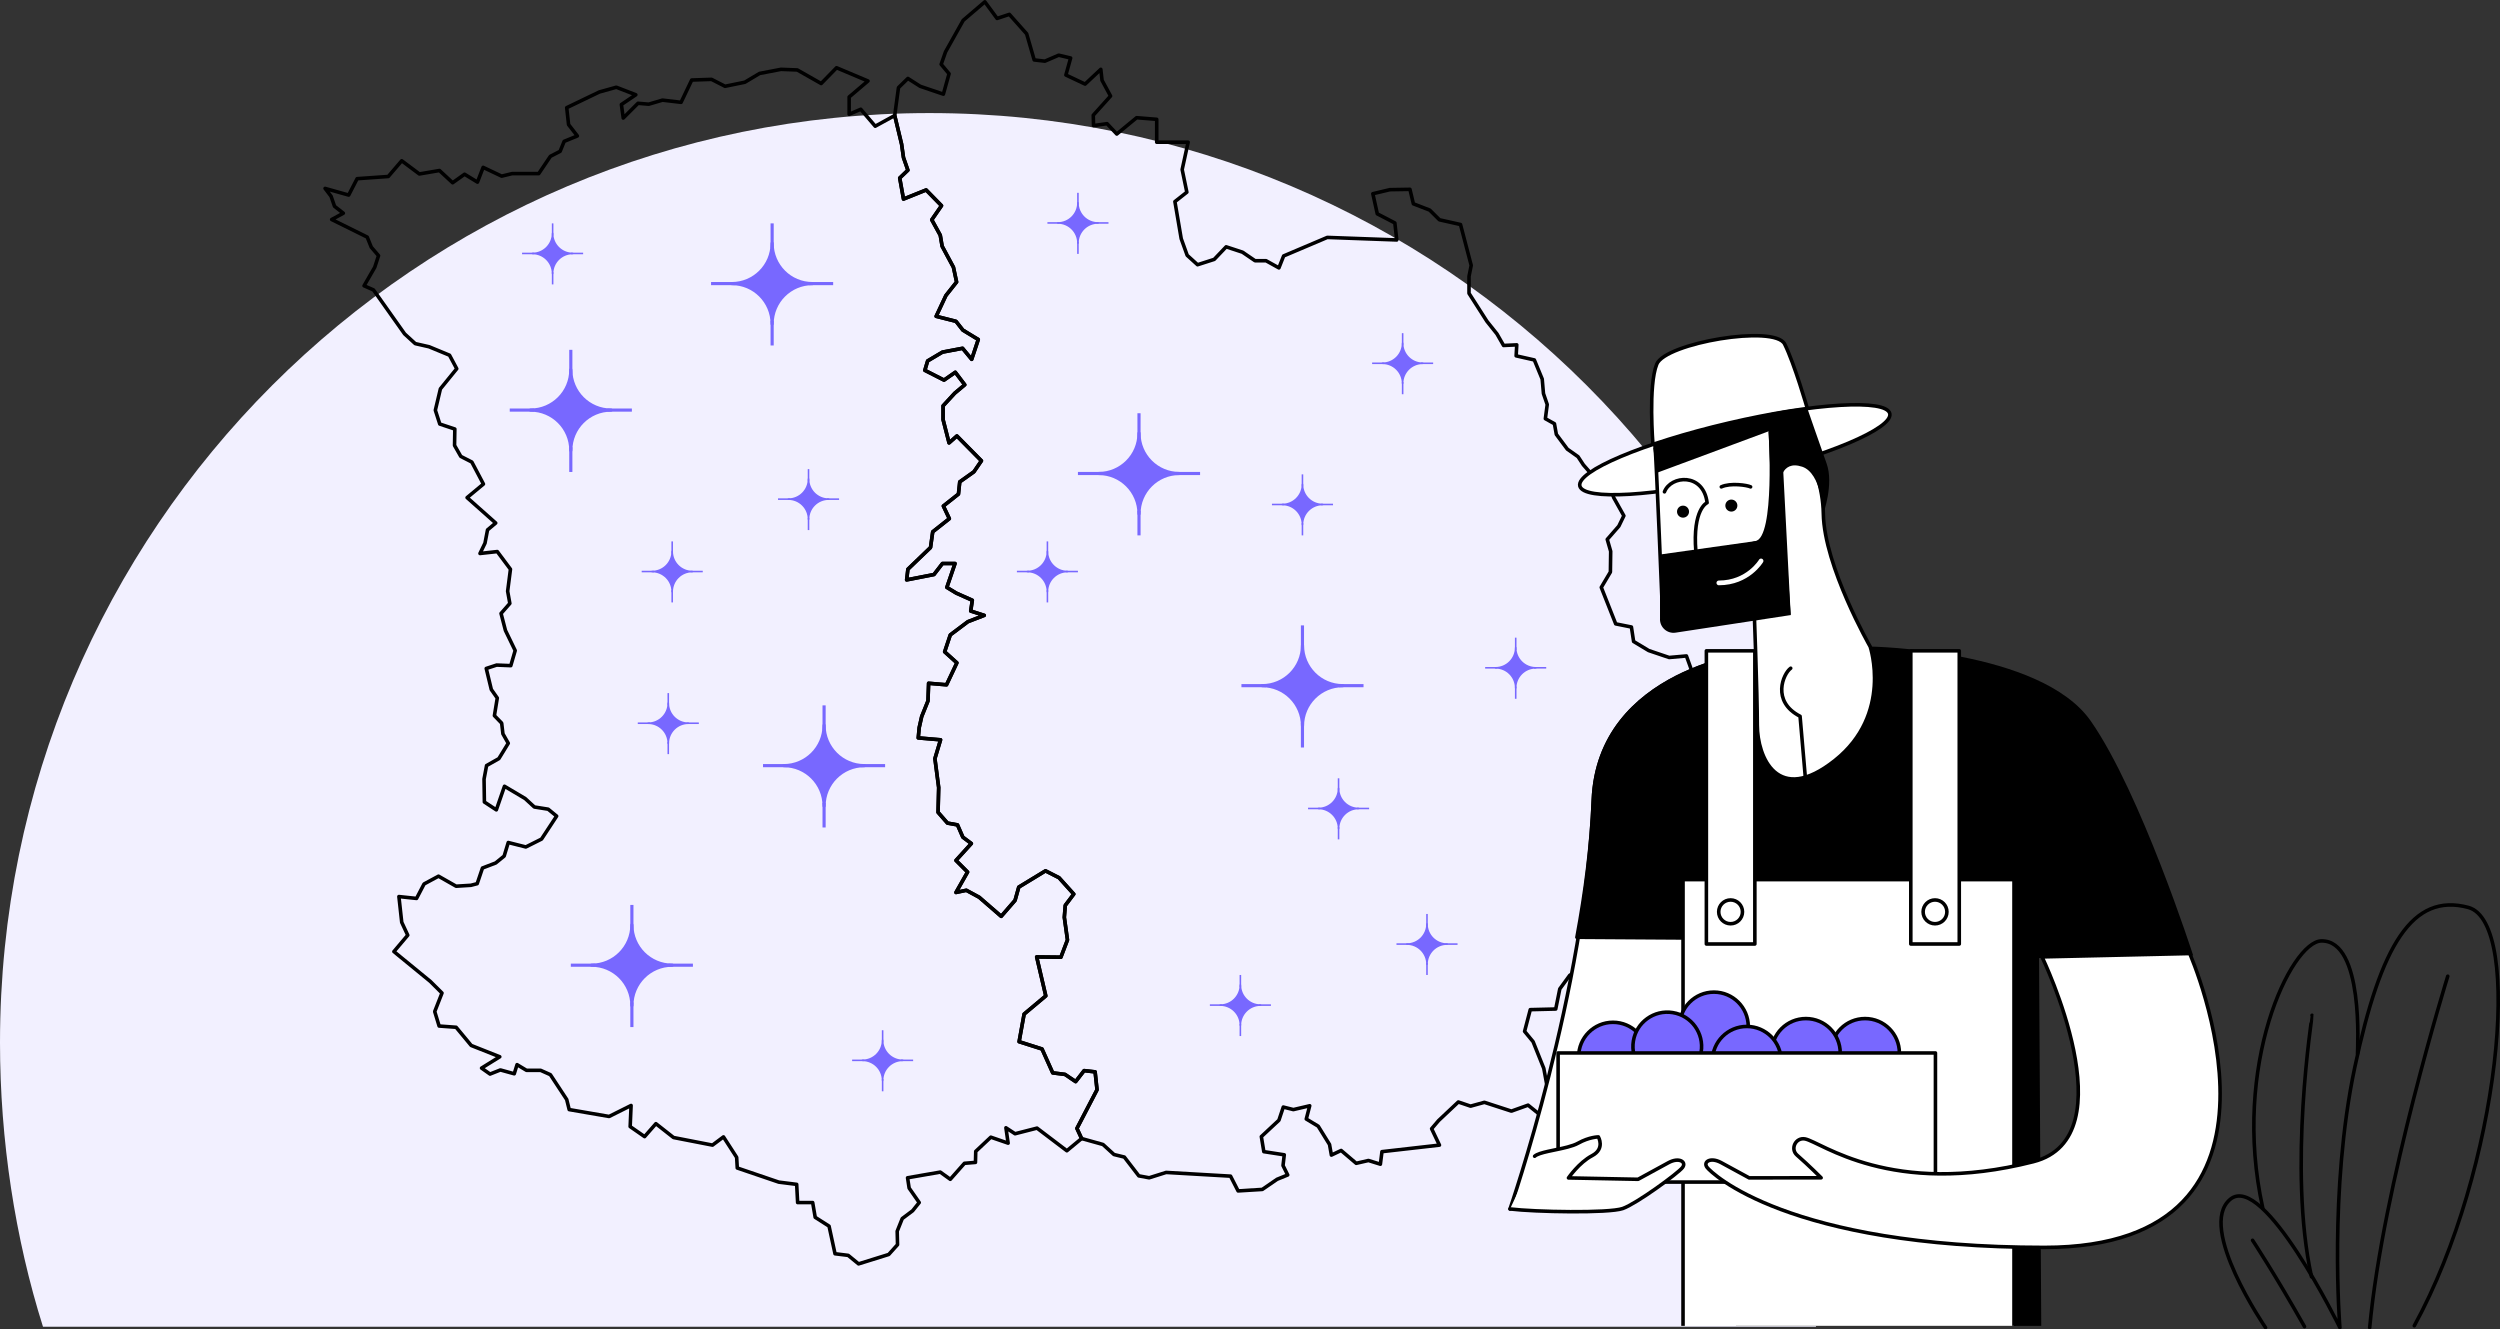
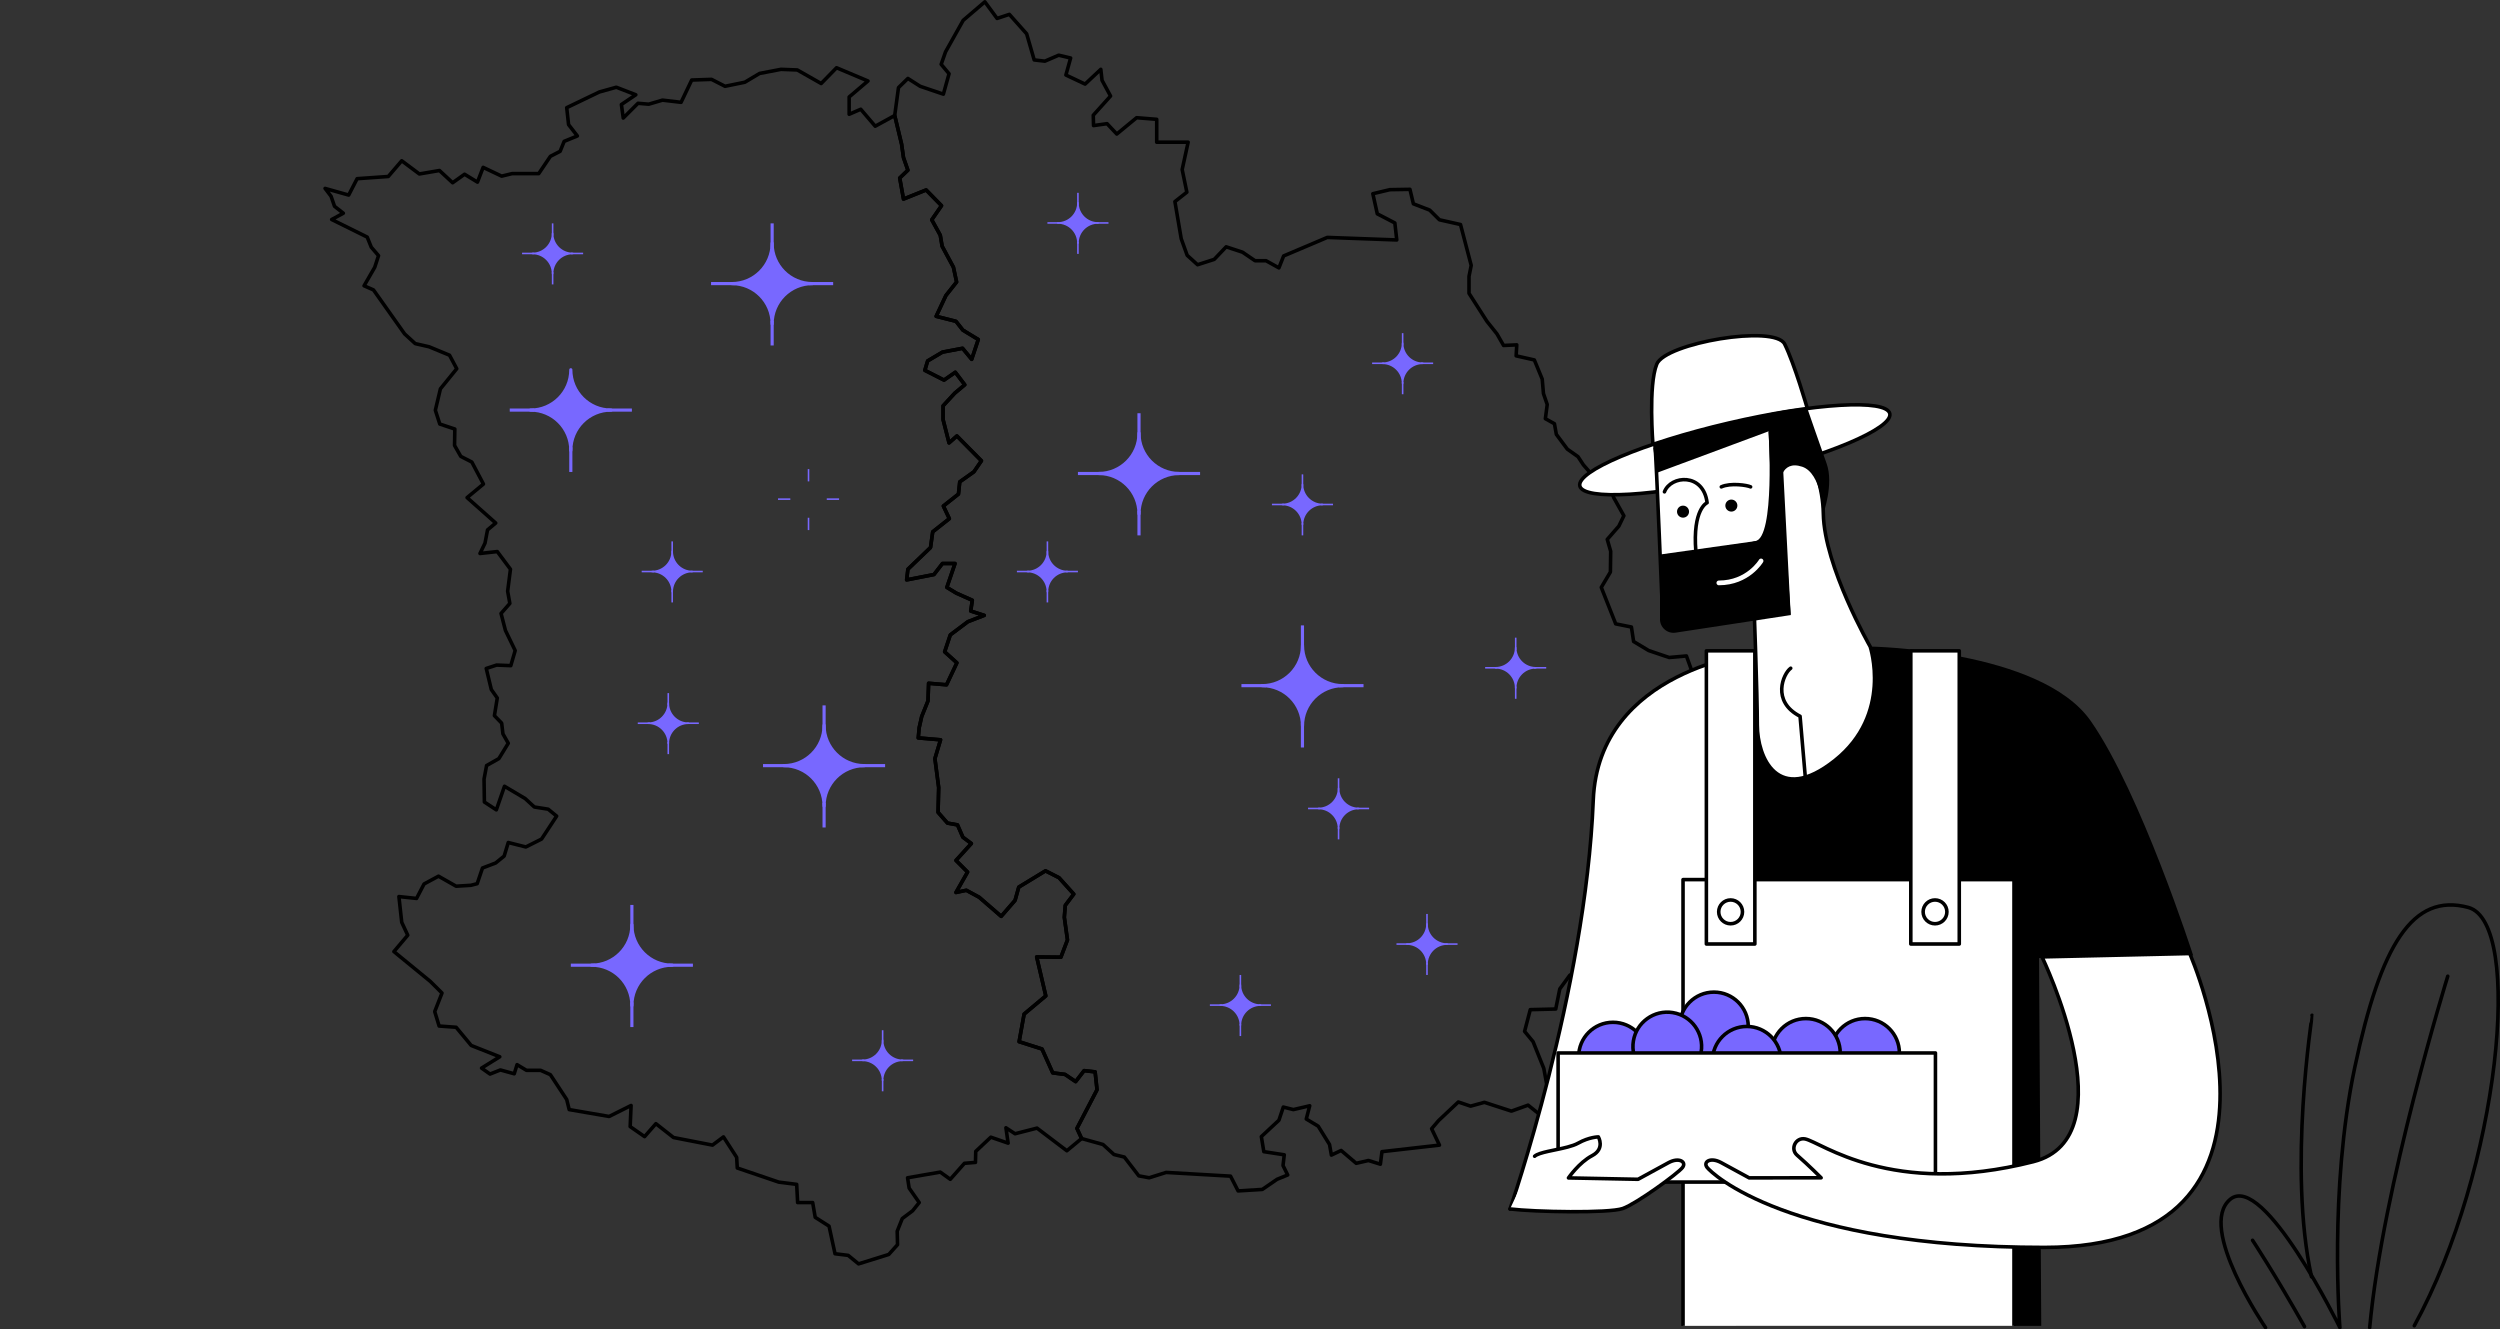
<svg xmlns="http://www.w3.org/2000/svg" id="Calque_1" version="1.1" viewBox="0 0 523.55 278.41">
  <rect x="0" y="0" width="523.55" height="278.41" fill="#333333" stroke="none" />
  <defs>
    <style>
      .st0 {
        fill: #f2f0ff;
      }

      .st1, .st2 {
        stroke-miterlimit: 10;
      }

      .st1, .st2, .st3, .st4 {
        stroke: #7868ff;
      }

      .st1, .st2, .st5, .st6 {
        fill: none;
      }

      .st1, .st4 {
        stroke-width: .33px;
      }

      .st7, .st3, .st4 {
        fill: #7868ff;
      }

      .st7, .st3, .st4, .st5, .st8, .st6, .st9, .st10 {
        stroke-linecap: round;
      }

      .st7, .st3, .st4, .st5, .st8, .st6, .st9, .st10, .st11 {
        stroke-linejoin: round;
      }

      .st7, .st8, .st6, .st9, .st10, .st11 {
        stroke: #000;
      }

      .st7, .st8, .st6, .st10, .st11 {
        stroke-width: .75px;
      }

      .st2, .st3 {
        stroke-width: .66px;
      }

      .st5 {
        stroke: #fff;
        stroke-width: .99px;
      }

      .st9 {
        stroke-width: .75px;
      }

      .st9, .st10, .st11 {
        fill: #fff;
      }
    </style>
  </defs>
-   <path class="st0" d="M380.28,277.84c5.84-18.51,9-39.06,9-59.5,0-107.51-87.14-194.66-194.64-194.66S0,110.82,0,218.34c0,20.44,3.16,40.99,9,59.5h371.29-.01Z" />
  <g>
    <path class="st3" d="M153.25,59.39c4.67,0,8.45-3.78,8.45-8.45,0,4.67,3.78,8.45,8.45,8.45-4.67,0-8.45,3.78-8.45,8.45,0-4.67-3.78-8.45-8.45-8.45Z" />
    <line class="st2" x1="161.7" y1="51.94" x2="161.7" y2="46.78" />
    <line class="st2" x1="161.7" y1="72.35" x2="161.7" y2="67.19" />
    <line class="st2" x1="169.32" y1="59.39" x2="174.48" y2="59.39" />
    <line class="st2" x1="148.91" y1="59.39" x2="154.07" y2="59.39" />
  </g>
  <g>
    <path class="st3" d="M230.08,99.16c4.67,0,8.45-3.78,8.45-8.45,0,4.67,3.78,8.45,8.45,8.45-4.67,0-8.45,3.78-8.45,8.45,0-4.67-3.78-8.45-8.45-8.45Z" />
    <line class="st2" x1="238.53" y1="91.71" x2="238.53" y2="86.54" />
    <line class="st2" x1="238.53" y1="112.12" x2="238.53" y2="106.96" />
    <line class="st2" x1="246.16" y1="99.16" x2="251.32" y2="99.16" />
    <line class="st2" x1="225.74" y1="99.16" x2="230.9" y2="99.16" />
  </g>
  <g>
    <path class="st3" d="M264.32,143.59c4.67,0,8.45-3.78,8.45-8.45,0,4.67,3.78,8.45,8.45,8.45-4.67,0-8.45,3.78-8.45,8.45,0-4.67-3.78-8.45-8.45-8.45Z" />
    <line class="st2" x1="272.76" y1="136.12" x2="272.76" y2="130.97" />
    <line class="st2" x1="272.76" y1="156.54" x2="272.76" y2="151.38" />
    <line class="st2" x1="280.39" y1="143.59" x2="285.55" y2="143.59" />
    <line class="st2" x1="259.98" y1="143.59" x2="265.14" y2="143.59" />
  </g>
  <g>
    <path class="st3" d="M164.13,160.34c4.67,0,8.45-3.78,8.45-8.45,0,4.67,3.78,8.45,8.45,8.45-4.67,0-8.45,3.78-8.45,8.45,0-4.67-3.78-8.45-8.45-8.45Z" />
    <line class="st2" x1="172.58" y1="152.88" x2="172.58" y2="147.72" />
    <line class="st2" x1="172.58" y1="173.29" x2="172.58" y2="168.15" />
    <line class="st2" x1="180.2" y1="160.34" x2="185.36" y2="160.34" />
    <line class="st2" x1="159.79" y1="160.34" x2="164.95" y2="160.34" />
  </g>
  <g>
    <path class="st3" d="M123.88,202.13c4.67,0,8.45-3.78,8.45-8.45,0,4.67,3.78,8.45,8.45,8.45-4.67,0-8.45,3.78-8.45,8.45,0-4.67-3.78-8.45-8.45-8.45Z" />
    <line class="st2" x1="132.33" y1="194.68" x2="132.33" y2="189.51" />
    <line class="st2" x1="132.33" y1="215.09" x2="132.33" y2="209.93" />
    <line class="st2" x1="139.95" y1="202.13" x2="145.11" y2="202.13" />
    <line class="st2" x1="119.54" y1="202.13" x2="124.7" y2="202.13" />
  </g>
  <g>
    <path class="st3" d="M111.09,85.88c4.67,0,8.45-3.78,8.45-8.45,0,4.67,3.78,8.45,8.45,8.45-4.67,0-8.45,3.78-8.45,8.45,0-4.67-3.78-8.45-8.45-8.45Z" />
-     <line class="st2" x1="119.54" y1="78.42" x2="119.54" y2="73.26" />
    <line class="st2" x1="119.54" y1="98.84" x2="119.54" y2="93.67" />
    <line class="st2" x1="127.17" y1="85.88" x2="132.33" y2="85.88" />
    <line class="st2" x1="106.75" y1="85.88" x2="111.91" y2="85.88" />
  </g>
  <g>
    <path class="st4" d="M268.54,105.65c2.33,0,4.22-1.89,4.22-4.22,0,2.33,1.89,4.22,4.22,4.22-2.33,0-4.22,1.89-4.22,4.22,0-2.33-1.89-4.22-4.22-4.22Z" />
    <line class="st1" x1="272.76" y1="101.91" x2="272.76" y2="99.34" />
    <line class="st1" x1="272.76" y1="112.12" x2="272.76" y2="109.54" />
    <line class="st1" x1="276.58" y1="105.65" x2="279.16" y2="105.65" />
    <line class="st1" x1="266.37" y1="105.65" x2="268.95" y2="105.65" />
  </g>
  <g>
    <path class="st4" d="M289.51,76.08c2.33,0,4.22-1.89,4.22-4.22,0,2.33,1.89,4.22,4.22,4.22-2.33,0-4.22,1.89-4.22,4.22,0-2.33-1.89-4.22-4.22-4.22Z" />
    <line class="st1" x1="293.74" y1="72.35" x2="293.74" y2="69.77" />
    <line class="st1" x1="293.74" y1="82.56" x2="293.74" y2="79.99" />
    <line class="st1" x1="297.55" y1="76.08" x2="300.13" y2="76.08" />
    <line class="st1" x1="287.35" y1="76.08" x2="289.92" y2="76.08" />
  </g>
  <g>
    <path class="st4" d="M313.19,139.85c2.33,0,4.22-1.89,4.22-4.22,0,2.33,1.89,4.22,4.22,4.22-2.33,0-4.22,1.89-4.22,4.22,0-2.33-1.89-4.22-4.22-4.22Z" />
    <line class="st1" x1="317.42" y1="136.12" x2="317.42" y2="133.54" />
    <line class="st1" x1="317.42" y1="146.34" x2="317.42" y2="143.75" />
    <line class="st1" x1="321.23" y1="139.85" x2="323.81" y2="139.85" />
    <line class="st1" x1="311.02" y1="139.85" x2="313.6" y2="139.85" />
  </g>
  <g>
    <path class="st4" d="M276.1,169.31c2.33,0,4.22-1.89,4.22-4.22,0,2.33,1.89,4.22,4.22,4.22-2.33,0-4.22,1.89-4.22,4.22,0-2.33-1.89-4.22-4.22-4.22Z" />
    <line class="st1" x1="280.32" y1="165.57" x2="280.32" y2="162.99" />
    <line class="st1" x1="280.32" y1="175.78" x2="280.32" y2="173.21" />
    <line class="st1" x1="284.14" y1="169.31" x2="286.72" y2="169.31" />
    <line class="st1" x1="273.93" y1="169.31" x2="276.51" y2="169.31" />
  </g>
  <g>
    <path class="st4" d="M255.54,210.49c2.33,0,4.22-1.89,4.22-4.22,0,2.33,1.89,4.22,4.22,4.22-2.33,0-4.22,1.89-4.22,4.22,0-2.33-1.89-4.22-4.22-4.22Z" />
    <line class="st1" x1="259.76" y1="206.76" x2="259.76" y2="204.18" />
    <line class="st1" x1="259.76" y1="216.97" x2="259.76" y2="214.4" />
    <line class="st1" x1="263.58" y1="210.49" x2="266.16" y2="210.49" />
    <line class="st1" x1="253.37" y1="210.49" x2="255.95" y2="210.49" />
  </g>
  <g>
    <path class="st4" d="M135.73,151.46c2.33,0,4.22-1.89,4.22-4.22,0,2.33,1.89,4.22,4.22,4.22-2.33,0-4.22,1.89-4.22,4.22,0-2.33-1.89-4.22-4.22-4.22Z" />
    <line class="st1" x1="139.95" y1="147.72" x2="139.95" y2="145.15" />
    <line class="st1" x1="139.95" y1="157.93" x2="139.95" y2="155.35" />
    <line class="st1" x1="143.77" y1="151.46" x2="146.35" y2="151.46" />
    <line class="st1" x1="133.56" y1="151.46" x2="136.14" y2="151.46" />
  </g>
  <g>
-     <path class="st4" d="M165.1,104.53c2.33,0,4.22-1.89,4.22-4.22,0,2.33,1.89,4.22,4.22,4.22-2.33,0-4.22,1.89-4.22,4.22,0-2.33-1.89-4.22-4.22-4.22Z" />
    <line class="st1" x1="169.32" y1="100.81" x2="169.32" y2="98.24" />
    <line class="st1" x1="169.32" y1="111.01" x2="169.32" y2="108.43" />
    <line class="st1" x1="173.14" y1="104.53" x2="175.72" y2="104.53" />
    <line class="st1" x1="162.93" y1="104.53" x2="165.51" y2="104.53" />
  </g>
  <g>
    <path class="st4" d="M111.5,53.08c2.33,0,4.22-1.89,4.22-4.22,0,2.33,1.89,4.22,4.22,4.22-2.33,0-4.22,1.89-4.22,4.22,0-2.33-1.89-4.22-4.22-4.22Z" />
    <line class="st1" x1="115.73" y1="49.36" x2="115.73" y2="46.78" />
    <line class="st1" x1="115.73" y1="59.56" x2="115.73" y2="56.99" />
    <line class="st1" x1="119.54" y1="53.08" x2="122.12" y2="53.08" />
    <line class="st1" x1="109.33" y1="53.08" x2="111.91" y2="53.08" />
  </g>
  <g>
    <path class="st4" d="M180.61,222.06c2.33,0,4.22-1.89,4.22-4.22,0,2.33,1.89,4.22,4.22,4.22-2.33,0-4.22,1.89-4.22,4.22,0-2.33-1.89-4.22-4.22-4.22Z" />
    <line class="st1" x1="184.84" y1="218.34" x2="184.84" y2="215.75" />
    <line class="st1" x1="184.84" y1="228.54" x2="184.84" y2="225.96" />
    <line class="st1" x1="188.65" y1="222.06" x2="191.23" y2="222.06" />
    <line class="st1" x1="178.45" y1="222.06" x2="181.02" y2="222.06" />
  </g>
  <g>
    <path class="st4" d="M136.55,119.69c2.33,0,4.22-1.89,4.22-4.22,0,2.33,1.89,4.22,4.22,4.22-2.33,0-4.22,1.89-4.22,4.22,0-2.33-1.89-4.22-4.22-4.22Z" />
    <line class="st1" x1="140.77" y1="115.96" x2="140.77" y2="113.38" />
    <line class="st1" x1="140.77" y1="126.16" x2="140.77" y2="123.59" />
    <line class="st1" x1="144.59" y1="119.69" x2="147.17" y2="119.69" />
    <line class="st1" x1="134.38" y1="119.69" x2="136.96" y2="119.69" />
  </g>
  <g>
    <path class="st4" d="M221.52,46.69c2.33,0,4.22-1.89,4.22-4.22,0,2.33,1.89,4.22,4.22,4.22-2.33,0-4.22,1.89-4.22,4.22,0-2.33-1.89-4.22-4.22-4.22Z" />
    <line class="st1" x1="225.74" y1="42.96" x2="225.74" y2="40.38" />
    <line class="st1" x1="225.74" y1="53.17" x2="225.74" y2="50.6" />
    <line class="st1" x1="229.56" y1="46.69" x2="232.14" y2="46.69" />
    <line class="st1" x1="219.35" y1="46.69" x2="221.93" y2="46.69" />
  </g>
  <g>
    <path class="st4" d="M215.13,119.69c2.33,0,4.22-1.89,4.22-4.22,0,2.33,1.89,4.22,4.22,4.22-2.33,0-4.22,1.89-4.22,4.22,0-2.33-1.89-4.22-4.22-4.22Z" />
    <line class="st1" x1="219.35" y1="115.96" x2="219.35" y2="113.38" />
    <line class="st1" x1="219.35" y1="126.16" x2="219.35" y2="123.59" />
    <line class="st1" x1="223.17" y1="119.69" x2="225.74" y2="119.69" />
    <line class="st1" x1="212.96" y1="119.69" x2="215.54" y2="119.69" />
  </g>
  <g>
    <path class="st4" d="M294.62,197.71c2.33,0,4.22-1.89,4.22-4.22,0,2.33,1.89,4.22,4.22,4.22-2.33,0-4.22,1.89-4.22,4.22,0-2.33-1.89-4.22-4.22-4.22Z" />
    <line class="st1" x1="298.84" y1="193.99" x2="298.84" y2="191.4" />
    <line class="st1" x1="298.84" y1="204.18" x2="298.84" y2="201.62" />
    <line class="st1" x1="302.66" y1="197.71" x2="305.24" y2="197.71" />
    <line class="st1" x1="292.45" y1="197.71" x2="295.03" y2="197.71" />
  </g>
  <polygon class="st6" points="190.13 35.64 189.21 33.01 188.81 30.18 187.37 24.19 183.29 26.43 180.26 22.88 177.83 23.93 177.83 20.31 181.77 16.96 175.19 14.19 171.97 17.49 166.97 14.65 163.55 14.52 159.07 15.38 155.98 17.22 151.84 18.07 149.01 16.62 144.86 16.76 142.63 21.43 138.74 20.97 135.85 21.82 133.61 21.63 130.52 24.72 130.13 21.89 133.15 19.85 129.07 18.27 125.52 19.26 118.68 22.55 119.07 26.1 120.91 28.47 118.15 29.6 117.3 31.69 115.26 32.74 112.82 36.36 107.23 36.36 105.06 36.89 101.18 35.05 99.99 38.14 97.29 36.49 94.79 38.27 92.03 35.71 87.82 36.43 84.13 33.67 81.31 36.96 74.79 37.42 73.02 40.85 68.08 39.46 69.33 41.1 70.06 43.21 71.9 44.65 69.46 45.97 76.9 49.65 77.75 51.76 79.27 53.54 78.48 55.97 76.24 59.85 78.21 60.71 84.73 69.92 86.96 71.96 89.86 72.62 94.14 74.39 95.65 77.22 92.23 81.43 91.17 85.91 92.1 88.8 95.25 89.85 95.19 93.28 96.5 95.58 98.81 96.76 101.24 101.37 97.82 104.21 103.81 109.53 102.1 110.97 101.57 113.74 100.52 115.91 104.14 115.51 106.9 119.21 106.31 123.81 106.77 126.37 104.93 128.47 105.85 132.03 107.89 136.24 106.97 139.4 104 139.28 101.83 139.99 102.89 144.4 104.14 146.18 103.54 149.87 105.06 151.44 105.32 153.68 106.44 155.65 104.47 158.87 101.9 160.32 101.37 163.15 101.44 167.96 103.94 169.6 105.65 164.66 109.99 167.24 111.9 169 114.8 169.46 116.57 170.91 113.41 175.72 110.12 177.37 106.44 176.44 105.58 179.28 103.81 180.72 101.04 181.78 99.93 185.06 98.61 185.4 95.52 185.59 91.83 183.49 88.81 185.12 87.23 188.15 83.54 187.76 84.13 193.15 85.39 195.85 82.49 199.28 90.12 205.53 92.56 207.96 91.04 211.84 91.96 214.87 95.52 215.13 98.68 218.94 104.66 221.31 100.85 223.68 102.62 224.93 104.79 224.07 107.69 224.87 108.28 222.96 110.26 224.15 113.22 224.15 115.26 225.06 118.68 230.26 119.2 232.37 127.56 233.81 132.16 231.51 131.97 235.93 134.99 238.03 137.36 235.32 141.05 238.22 149.21 239.81 151.51 238.09 154.27 242.37 154.4 244.6 163.09 247.56 166.84 248.03 167.04 251.84 170.19 251.84 170.72 254.93 173.62 256.78 174.87 262.56 177.63 262.9 179.8 264.68 186.12 262.71 187.96 260.66 187.89 257.84 188.95 255.19 191.12 253.56 192.5 251.84 190.39 248.81 190.06 246.65 196.91 245.46 199.01 246.97 201.97 243.62 204.28 243.43 204.34 241.12 207.5 238.15 211.12 239.4 210.66 236.18 212.57 237.43 217.17 236.25 223.42 240.99 226.51 238.43 225.53 236.31 229.74 228.22 229.34 224.47 227.04 224.21 225.26 226.51 223.03 225 220.46 224.68 218.22 219.68 213.42 218.15 214.47 212.37 219.01 208.56 217.1 200.4 222.17 200.46 223.55 196.84 222.89 192.1 223.09 189.6 224.87 187.24 221.78 183.81 218.95 182.37 213.35 185.78 212.57 188.56 209.67 191.9 205.06 187.9 202.37 186.44 200.2 186.9 202.63 182.62 200.2 180.19 203.42 176.65 201.64 175.32 200.52 172.75 198.42 172.37 196.45 170.12 196.58 164.93 195.79 158.87 196.97 154.93 192.3 154.53 192.5 152.37 193.02 150.06 194.34 146.78 194.47 143.09 198.22 143.41 200.39 138.81 197.83 136.5 199.01 132.96 202.7 130.19 206.12 128.87 203.29 127.96 203.62 125.71 200.26 124.21 198.29 123.01 200 118.01 197.37 118.01 195.59 120.32 189.87 121.44 190.13 119.21 194.87 114.66 195.33 111.37 198.81 108.62 197.56 105.97 200.72 103.47 200.99 100.91 203.95 98.81 205.53 96.5 200.39 91.3 198.75 92.75 197.5 87.88 197.5 84.99 199.93 82.35 202.04 80.58 200.06 77.96 197.7 79.6 193.68 77.55 194.27 75.58 197.37 73.74 201.58 72.94 203.49 75.25 204.87 71.1 201.64 69.13 200.2 67.29 196.05 66.24 198.09 61.89 200.33 59.06 199.67 55.97 197.3 51.56 196.91 49.26 195.13 46.03 197.17 43.07 193.95 39.78 189.21 41.69 188.42 37.28 190.13 35.64 190.13 35.64" />
  <polygon class="st6" points="299.41 44 295.99 42.68 295.27 39.65 291.06 39.72 287.5 40.57 288.43 44.78 292.11 46.69 292.51 50.25 277.96 49.72 268.82 53.6 267.83 56.1 265.13 54.6 262.83 54.6 260.2 52.81 256.78 51.69 254.28 54.32 250.79 55.44 248.62 53.47 247.37 49.99 246.05 42.22 248.55 40.25 247.57 35.51 248.82 29.78 242.24 29.78 242.24 24.99 238.03 24.65 233.88 28.07 231.84 25.9 229.01 26.3 228.95 24.13 232.57 20.11 230.79 16.82 230.53 14.52 227.24 17.61 223.22 15.71 224.21 12.15 221.71 11.56 218.82 12.81 216.58 12.55 215 7.08 211.38 3.01 208.81 3.86 206.25 .38 201.71 4.26 198.02 10.85 197.1 13.47 198.75 15.44 197.56 19.72 192.7 18.07 190.13 16.43 188.16 18.35 187.37 24.19 188.81 30.18 189.21 33.01 190.13 35.64 188.42 37.28 189.21 41.69 193.95 39.78 197.17 43.07 195.13 46.03 196.91 49.26 197.3 51.56 199.67 55.97 200.33 59.06 198.09 61.89 196.05 66.24 200.2 67.29 201.64 69.13 204.87 71.1 203.49 75.25 201.58 72.94 197.37 73.74 194.27 75.58 193.68 77.55 197.7 79.6 200.06 77.96 202.04 80.58 199.93 82.35 197.5 84.99 197.5 87.88 198.75 92.75 200.39 91.3 205.53 96.5 203.95 98.81 200.99 100.91 200.72 103.47 197.56 105.97 198.81 108.62 195.33 111.37 194.87 114.66 190.13 119.21 189.87 121.44 195.59 120.32 197.37 118.01 200 118.01 198.29 123.01 200.26 124.21 203.62 125.71 203.29 127.96 206.12 128.87 202.7 130.19 199.01 132.96 197.83 136.5 200.39 138.81 198.22 143.41 194.47 143.09 194.34 146.78 193.02 150.06 192.5 152.37 192.3 154.53 196.97 154.93 195.79 158.87 196.58 164.93 196.45 170.12 198.42 172.37 200.52 172.75 201.64 175.32 203.42 176.65 200.2 180.19 202.63 182.62 200.2 186.9 202.37 186.44 205.06 187.9 209.67 191.9 212.57 188.56 213.35 185.78 218.95 182.37 221.78 183.81 224.87 187.24 223.09 189.6 222.89 192.1 223.55 196.84 222.17 200.46 217.1 200.4 219.01 208.56 214.47 212.37 213.42 218.15 218.22 219.68 220.46 224.68 223.03 225 225.26 226.51 227.04 224.21 229.34 224.47 229.74 228.22 225.53 236.31 226.51 238.43 230.99 239.68 233.29 241.78 235.46 242.31 238.49 246.25 240.66 246.65 244.21 245.53 257.7 246.31 259.28 249.4 264.35 249.09 267.44 246.97 269.67 246.06 268.69 244.09 268.95 241.84 264.67 241.18 264.15 238.03 267.83 234.6 268.75 231.84 270.86 232.37 274.28 231.57 273.56 234.34 276.06 235.85 278.43 239.68 278.82 241.9 280.86 240.93 284.02 243.62 286.58 243.03 289.08 243.81 289.41 241.18 301.45 239.81 299.81 236.38 301.26 234.68 305.4 230.78 307.97 231.65 310.86 230.85 316.52 232.69 320.01 231.44 322.38 233.35 324.88 232.31 323.3 223.74 321.06 218.15 319.28 215.99 320.47 211.44 325.8 211.31 326.65 207.1 328.76 204.21 333.03 202.82 334.88 198.62 339.88 200.06 340.07 197.96 342.71 199.21 345.73 199.28 350.8 200.4 350.47 198.09 351.46 194.74 353.23 193.28 354.02 191.18 354.22 186.71 357.77 182.49 361.92 183.49 365.6 182.69 366.79 184.6 369.55 185.78 369.94 183.54 372.77 179.6 374.16 176.97 377.18 178.15 380.01 174.66 382.77 167.43 380.14 168.15 378.63 165.99 376.13 164.4 373.37 163.54 371.13 158.94 373.83 158.54 371.85 155.38 373.3 152.1 369.55 147.62 366.59 145.19 364.48 144.21 360.8 143.74 353.96 144.13 354.61 141.37 353.17 137.37 349.55 137.69 345.27 136.24 342.11 134.34 341.65 131.31 338.36 130.65 335.34 123.01 337.25 119.79 337.31 115.46 336.59 112.96 339.02 110.18 340.07 108.01 337.97 104.26 336.85 101.37 333.43 99.46 331.59 97.35 330.47 95.64 328.23 94.06 325.93 90.97 325.53 88.74 323.63 87.68 324.02 84.72 323.23 82.42 322.97 79.39 321.32 75.38 317.51 74.52 317.64 72.22 314.88 72.35 313.49 69.92 311.39 67.29 307.64 61.43 307.64 57.88 308.1 55.58 305.86 47.02 301.45 46.03 299.41 44 299.41 44" />
  <path class="st10" d="M316.23,253.18s15.83-45.68,17.43-85.61c1.1-27.47,33.99-30.83,33.99-30.83l.93,33.26s-12.36,40.57-19.45,56.35c-7.09,15.78-32.91,26.83-32.91,26.83h.01Z" />
-   <path class="st8" d="M330.24,196.28c1.76-9.47,3.05-19.28,3.43-28.71,1.1-27.47,33.99-30.83,33.99-30.83l.93,33.26-15.7,26.43-22.66-.15h.01Z" />
  <path class="st10" d="M346.16,93.06s-1-12.37.8-16.8c1.8-4.44,24.72-8.33,26.78-4.21,2.06,4.13,4.75,13.49,4.75,13.49" />
  <ellipse class="st9" cx="363.3" cy="94.19" rx="33.33" ry="5.74" transform="translate(-11.9 85.12) rotate(-13.15)" />
  <path d="M391.65,135.4s35.73.57,46.21,15.61c10.48,15.04,21.43,49.08,21.43,49.08l-32.27.55.46,77.02h-63.93l-2.22-132.16,30.33-10.1h-.01Z" />
  <path class="st10" d="M346.62,93.96c.18.53,1.61,36.14,1.61,36.14,1.94-1.14,12.61-.12,19.09-3.44,0,0,.7,18.56.7,25.21s4.2,16.98,16.28,7.35,7.35-23.81,7.35-23.81c0,0-9.63-16.81-9.81-27.84s-7.52-19.21-7.52-19.21l-27.71,5.61h0Z" />
  <path class="st6" d="M355.15,115.53c-.73-8.98,2.35-10.25,2.35-10.25-.77-6.32-7.6-5.75-8.93-2.28" />
  <path class="st6" d="M360.48,101.96c1.93-.88,5.43-.35,6.13,0" />
  <path d="M346.16,93.06l.74,5.99,23.47-8.72.34,7.28,2.03,3.86s.07-5.26,4.67-3.73c4.1,1.37,4.43,9.81,4.43,9.81,0,0,2.24-6.14.69-10.47-1.44-4.03-4.03-11.54-4.03-11.54-5.28-.73-32.33,7.52-32.33,7.52h0Z" />
  <circle cx="362.58" cy="105.88" r="1.26" />
  <circle cx="352.46" cy="107.15" r="1.26" />
  <path d="M347.64,116.13v13.38c-.11,1.81,1.48,3.26,3.27,2.98l24.1-3.68-1.12-16.38-26.26,3.7h.01Z" />
  <path d="M370.37,90.33s1.42,22.4-2.79,22.99c-2.96.41-2.84,5.6-2.84,5.6l10.27,9.89-1.73-33.38-2.91-5.09h0Z" />
  <path class="st5" d="M359.96,122.07c6.13,0,8.84-4.6,8.84-4.6" />
  <polyline class="st11" points="421.77 277.66 421.77 184.21 352.46 184.21 352.46 277.66" />
  <rect class="st10" x="400.16" y="136.3" width="10.15" height="61.39" />
  <rect class="st10" x="357.35" y="136.3" width="10.15" height="61.39" />
  <circle class="st10" cx="405.23" cy="190.96" r="2.49" />
  <circle class="st10" cx="362.42" cy="190.96" r="2.49" />
  <path class="st6" d="M378.1,163.13l-1.13-13.13c-6.06-3.1-3.52-8.94-1.96-10.06" />
  <circle class="st7" cx="390.58" cy="220.5" r="7.19" />
  <circle class="st7" cx="378.19" cy="220.5" r="7.19" />
  <circle class="st7" cx="337.79" cy="221.28" r="7.19" />
  <circle class="st7" cx="358.93" cy="214.96" r="7.19" />
  <circle class="st7" cx="365.81" cy="222.15" r="7.19" />
  <circle class="st7" cx="349.14" cy="219.15" r="7.19" transform="translate(76.9 528.67) rotate(-80.78)" />
  <rect class="st10" x="326.3" y="220.51" width="79.02" height="27.04" />
  <g>
    <path class="st6" d="M512.61,204.44s-13.63,44-16.35,73.59" />
-     <path class="st6" d="M493.71,220.68c0-1.17,1.36-23.81-7.58-23.63-6.28.13-18.88,25.96-12.26,55.94" />
    <path class="st6" d="M484.19,212.62c.08.12-5.09,32.18-.11,54.77" />
    <path class="st6" d="M474.45,278.03s-14.41-21.03-7.4-26.87c7.01-5.84,22.97,26.87,22.97,26.87,0,0-2.34-28.81,3.12-54.51,5.45-25.7,12.07-36.6,23.75-33.49,11.68,3.12,6.62,54.9-11.29,87.61" />
    <path class="st6" d="M471.73,259.74s4.75,7.2,10.88,18.08" />
  </g>
  <path class="st10" d="M366.33,246.68s-3.74-2.06-5.93-3.23-3.79-.15-2.91,1.02c.87,1.17,16.83,16.76,70.65,16.76,57.5,0,30.43-61.54,30.43-61.54l-30.93.7s18.26,37.78-1.82,42.89c-29.84,7.6-44.5-4.17-47.82-4.77-1.94-.35-3.15,2.08-1.67,3.39.03.03.07.06.1.09,2.36,2.05,4.95,4.66,4.95,4.66l-15.05.02h0Z" />
  <path class="st10" d="M316.23,253.18c5.09.63,20.68.93,23.6-.09,2.91-1.02,11.66-7.43,12.53-8.6s-.73-2.19-2.91-1.02-6.41,3.5-6.41,3.5l-14.57-.29s2.19-3.21,4.95-4.66,1.31-3.93,1.31-3.93c0,0-1.89,0-4.23,1.31-.58.33-1.37.59-2.23.82-2.6.69-5.95,1.07-6.89,1.92" />
</svg>